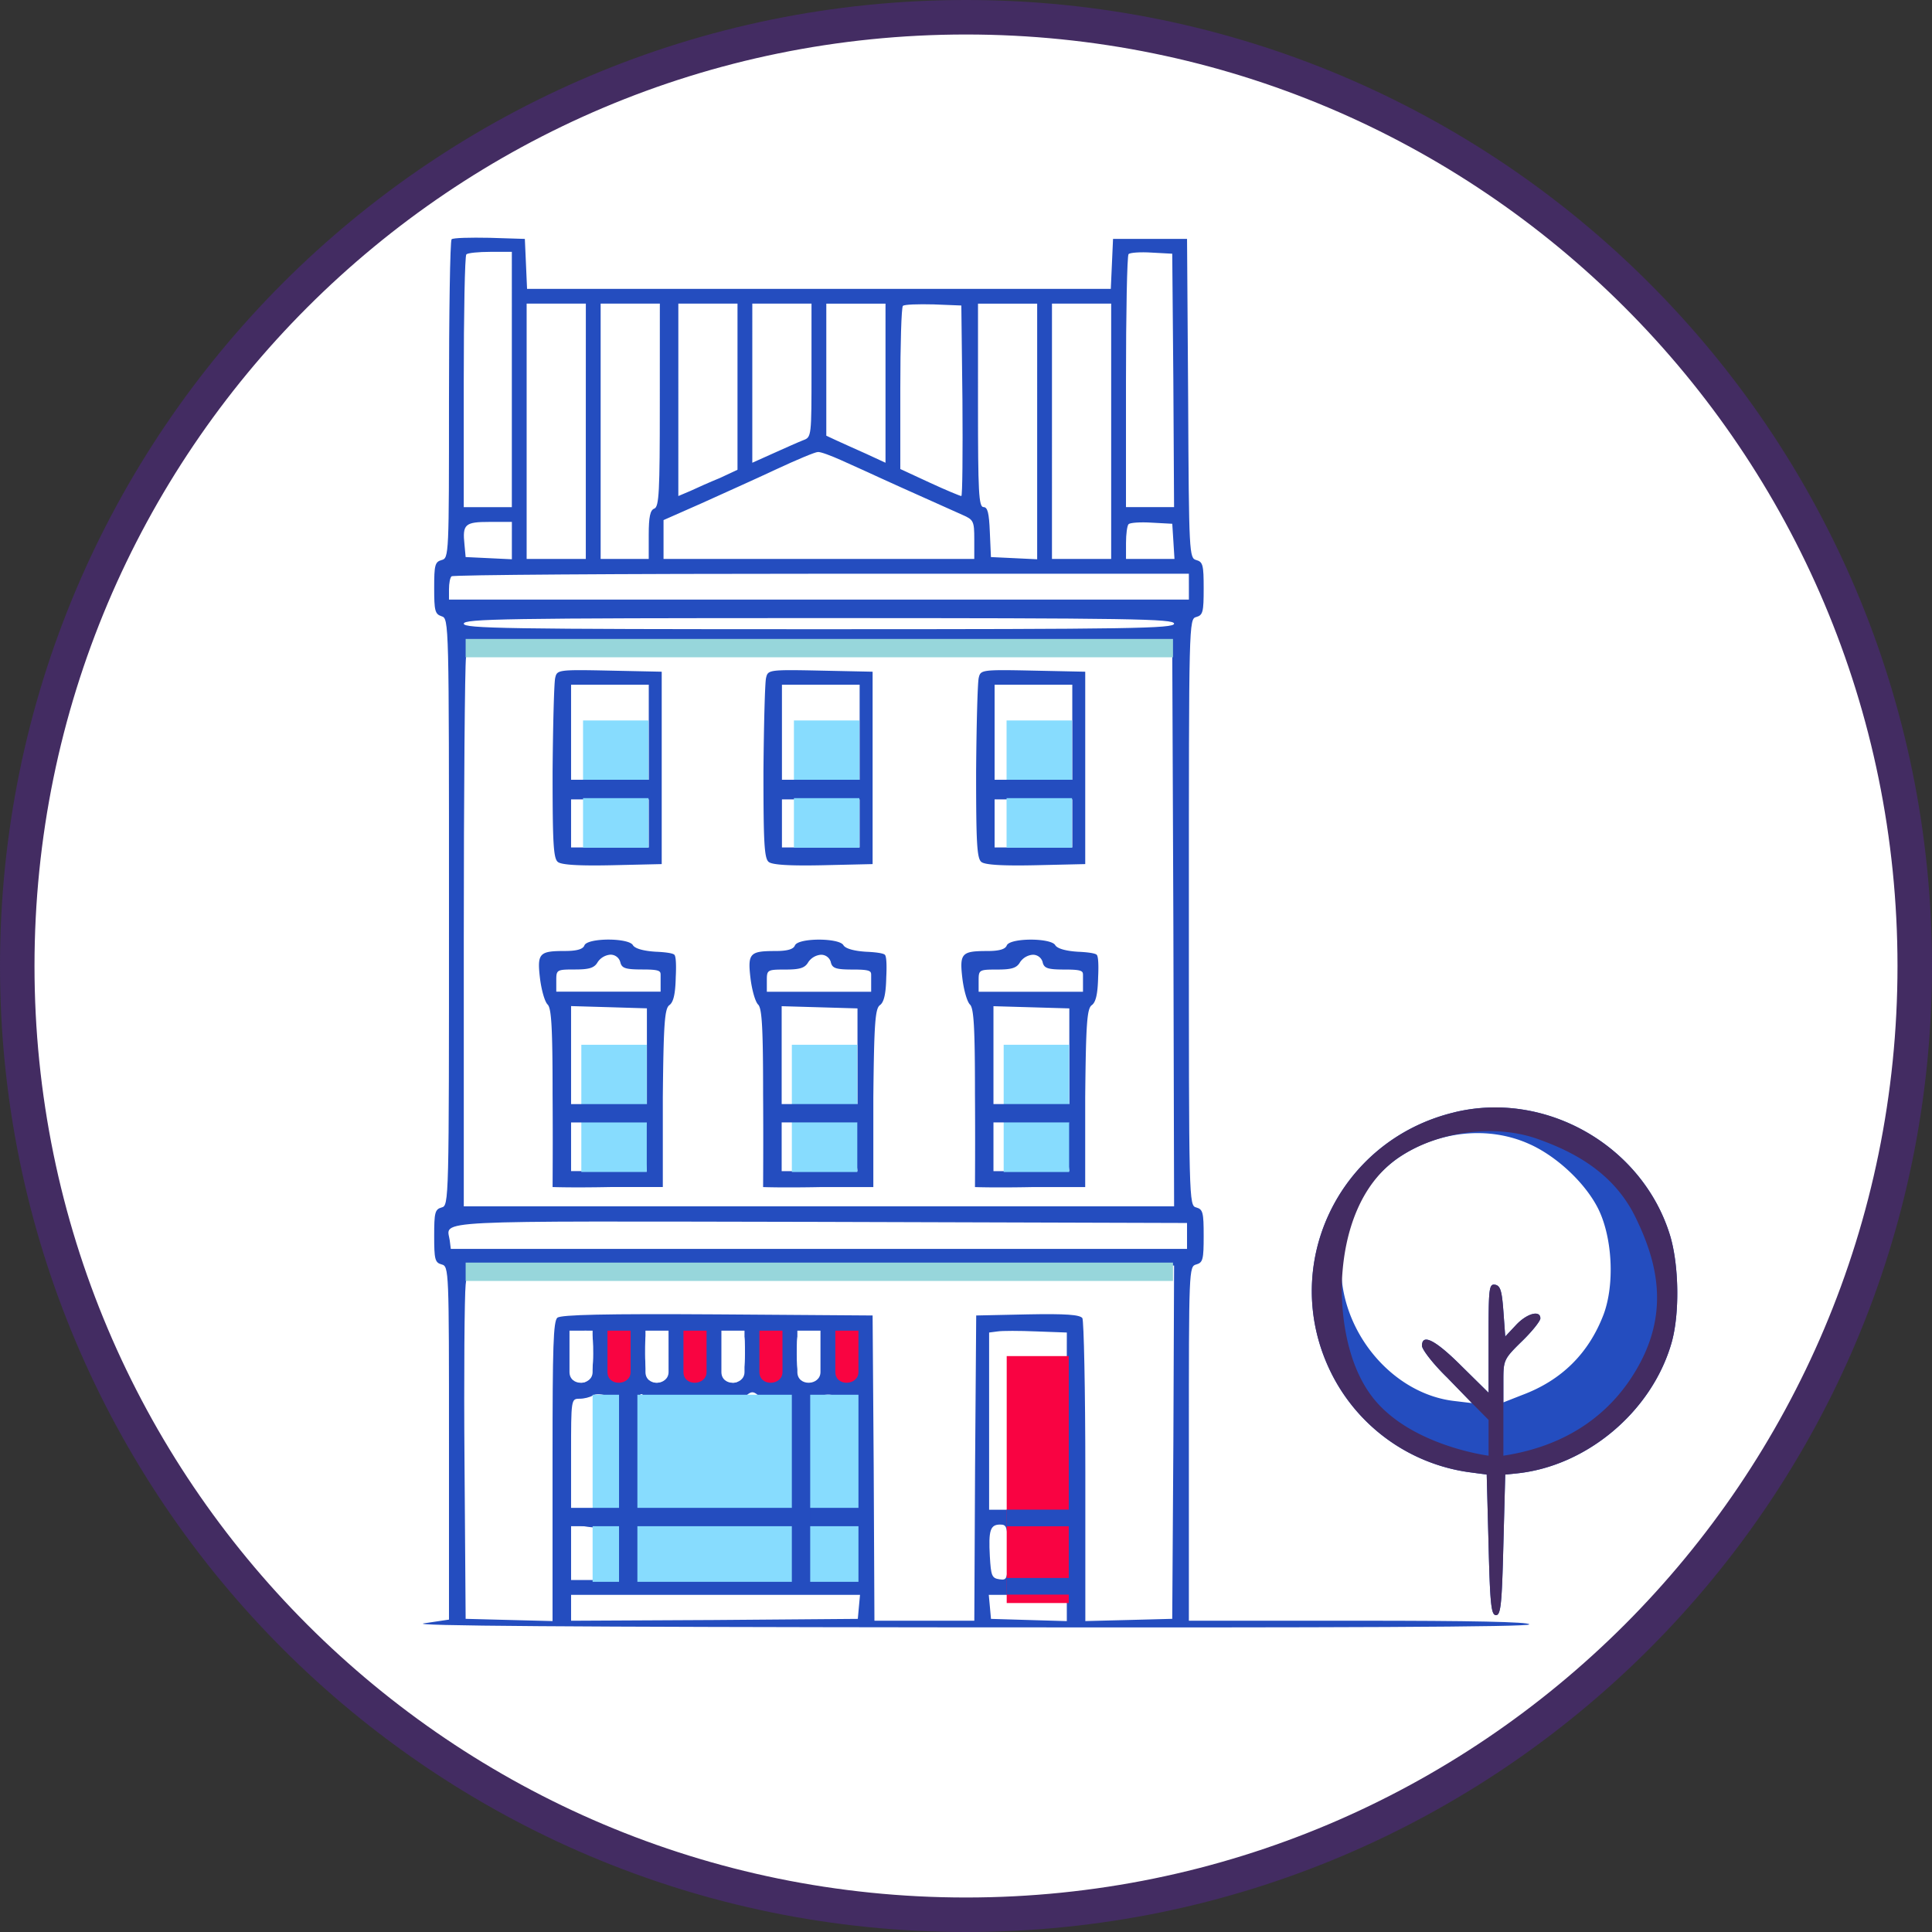
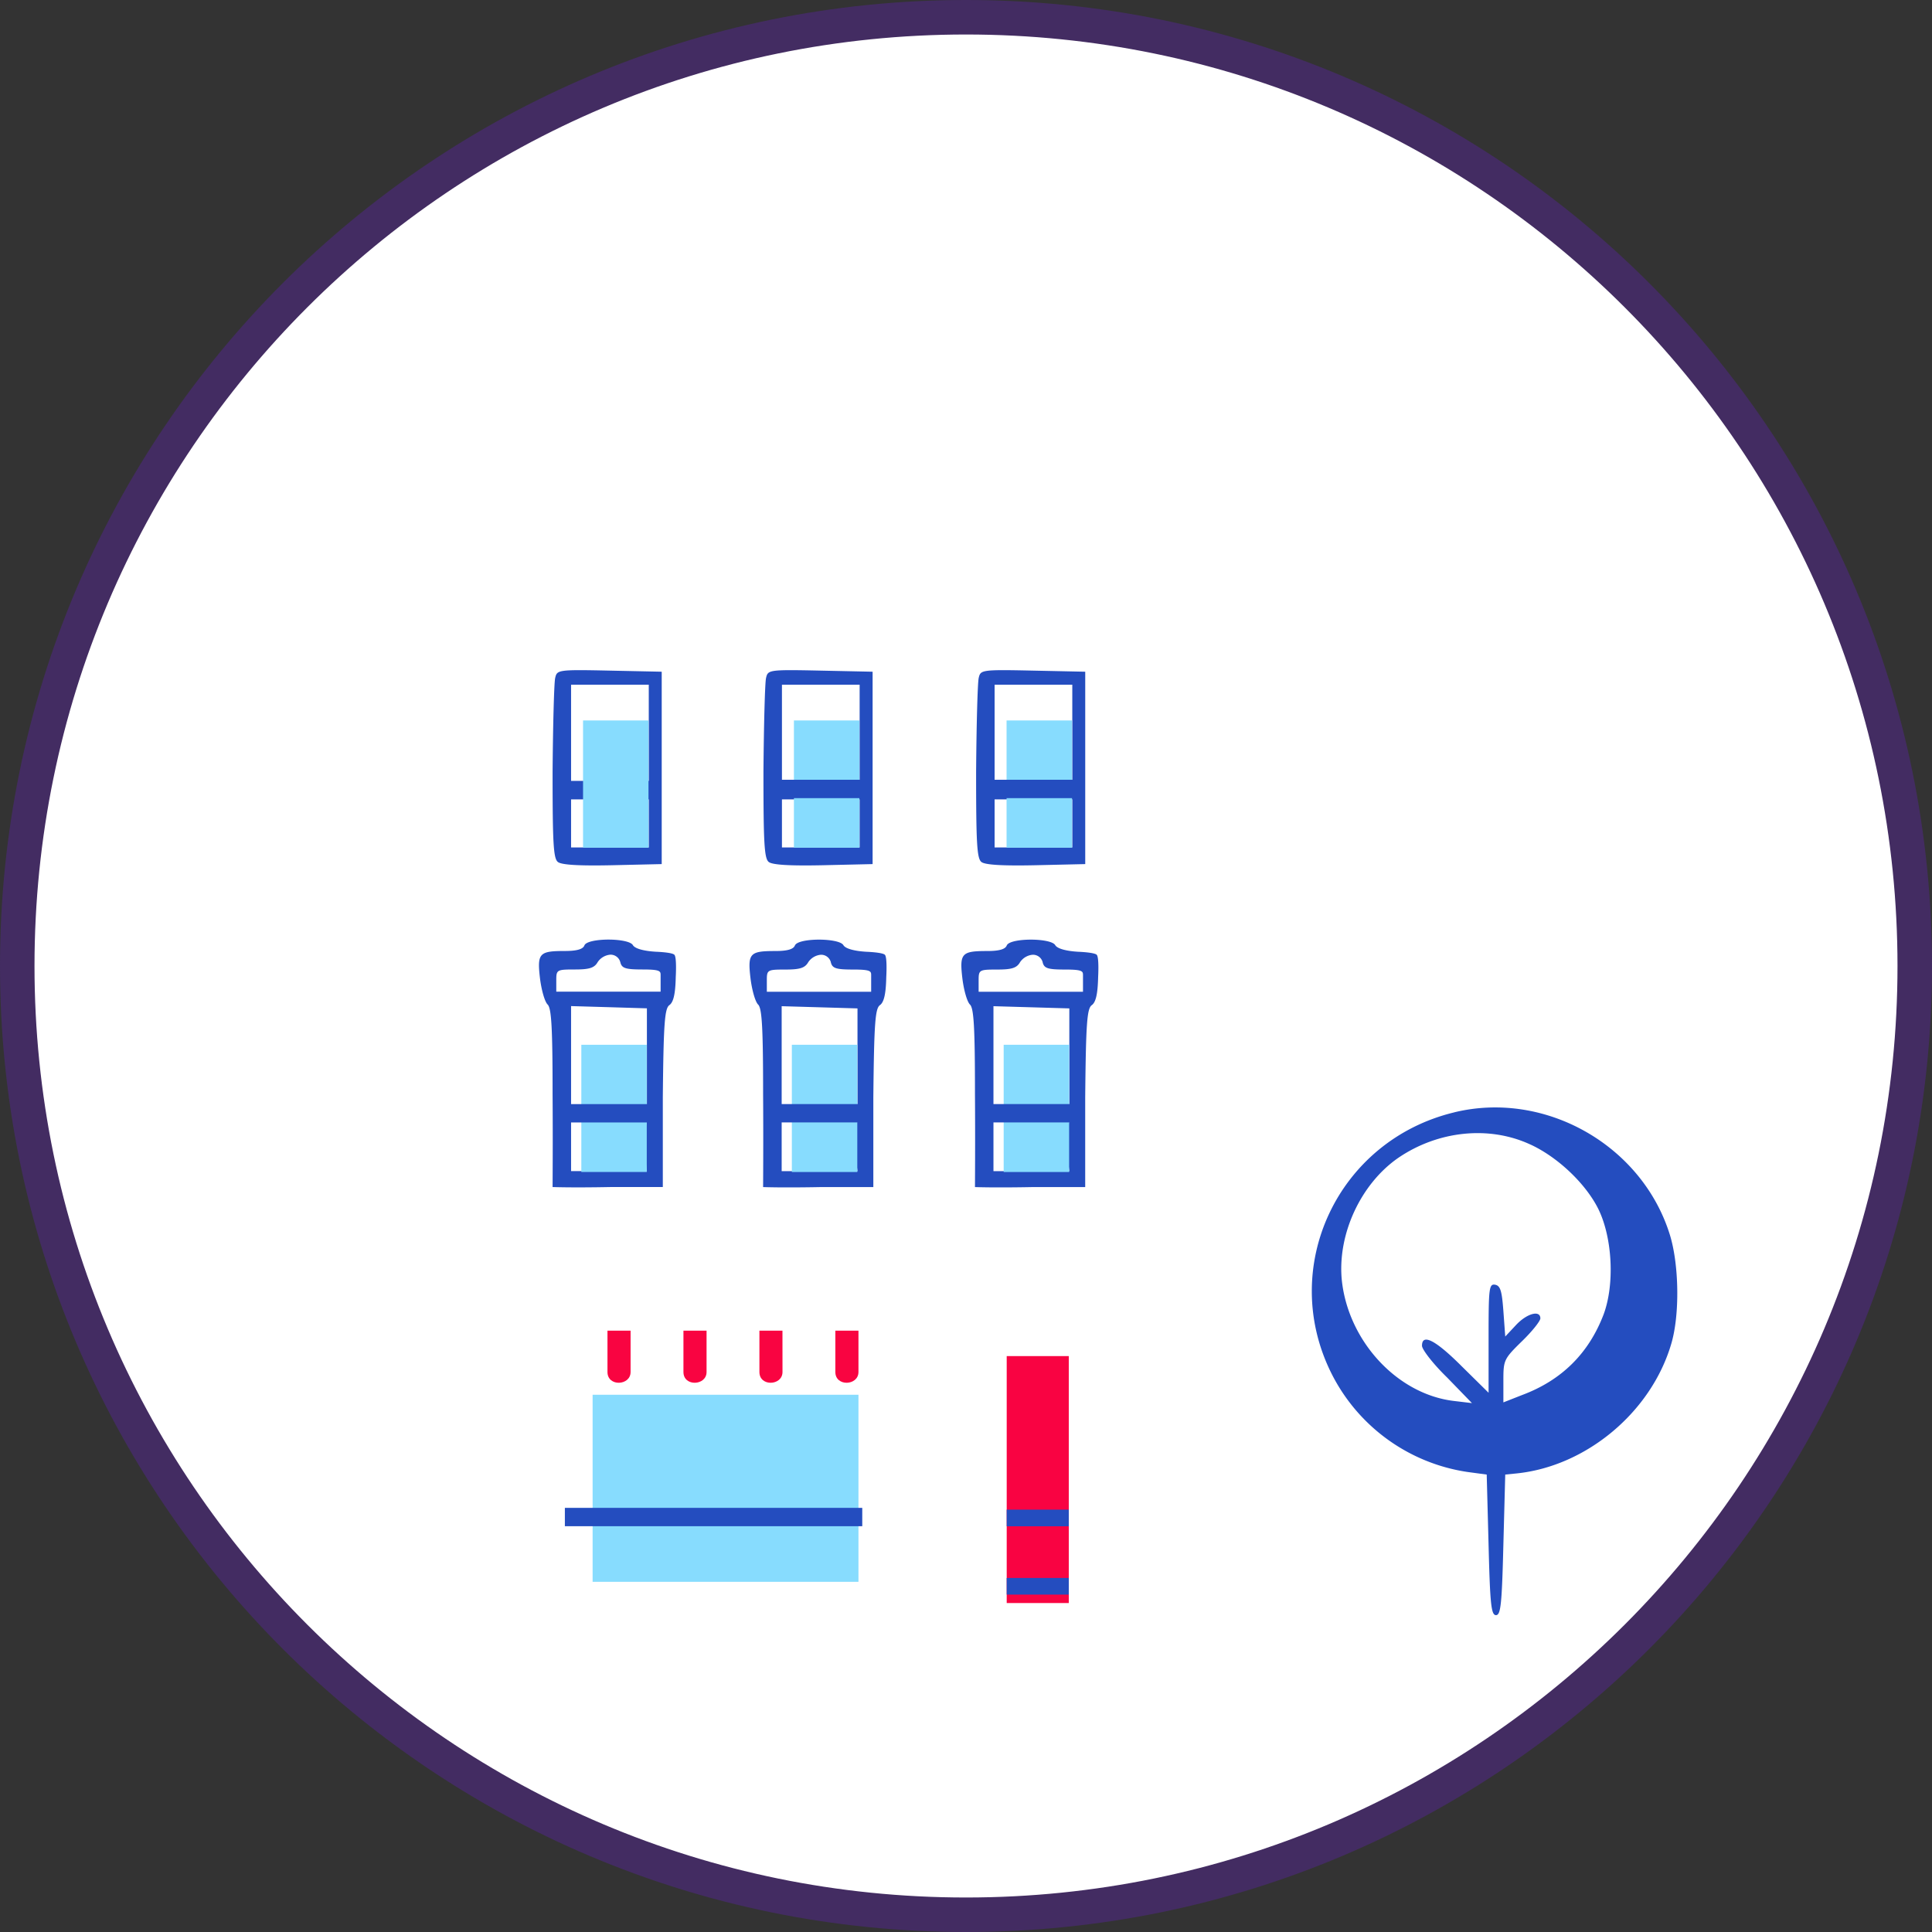
<svg xmlns="http://www.w3.org/2000/svg" width="56" height="56" fill="none" viewBox="0 0 56 56">
  <rect x="0" y="0" width="56" height="56" fill="#333333" stroke="none" />
  <g clip-path="url(#a)">
    <path fill="#fff" stroke="#432c62" d="M28 .5C43.188.5 55.5 12.812 55.5 28S43.188 55.5 28 55.5.5 43.188.5 28 12.812.5 28 .5Z" />
-     <path fill="#244dbf" d="M13.09 6.936c-.044.042-.076 2.144-.076 4.664 0 4.483 0 4.58-.214 4.633-.193.053-.215.15-.215.804 0 .665.022.762.215.826.214.064.214.16.214 8.579 0 8.407 0 8.503-.214 8.557-.193.053-.215.15-.215.826s.022.772.215.825c.214.054.214.15.214 5.18v5.115l-.718.107c-.515.075 4.193.107 15.656.118 10.852.01 16.375-.01 16.375-.086 0-.075-1.716-.107-4.933-.107H34.46v-5.136c0-5.04 0-5.137.215-5.19.193-.054.214-.15.214-.826s-.021-.773-.214-.826c-.215-.054-.215-.15-.215-8.557s0-8.504.215-8.558c.193-.053.214-.15.214-.826s-.021-.771-.214-.825c-.204-.054-.215-.172-.236-4.686l-.032-4.622h-2.145l-.032.718-.033.73H15.277l-.032-.73-.032-.718-1.02-.032c-.568-.011-1.06 0-1.104.043M14.836 11v3.7h-1.394v-3.625c0-1.995.032-3.668.075-3.7.032-.043.354-.075.697-.075h.622zm19.174.021.021 3.678h-1.394v-3.624c0-1.995.032-3.668.075-3.71.043-.043.343-.065.676-.043l.59.032zm-17.03 1.48v3.7h-1.715V8.8h1.716zm2.145-.761c0 2.509-.02 2.949-.16 3.002-.118.043-.161.236-.161.762v.697H17.41V8.8h1.716zm2.252-.526v2.402l-.503.236c-.29.118-.676.29-.858.376l-.354.15V8.8h1.715zm2.145-.482c0 1.909 0 1.94-.236 2.026-.14.054-.525.226-.858.376l-.622.279V8.8h1.716zm2.145.375v2.306l-.558-.258c-.31-.14-.697-.31-.858-.386l-.3-.14V8.802h1.716zm2.23.504c.011 1.523 0 2.767-.032 2.767s-.45-.172-.911-.386l-.858-.397v-2.327c0-1.276.032-2.36.075-2.402s.44-.054.89-.043l.804.032zm2.166.89v3.71l-.664-.032-.676-.032-.032-.73c-.022-.546-.064-.718-.182-.718-.14 0-.161-.44-.161-2.949V8.801h1.715zm2.145 0v3.7h-1.716V8.8h1.716zm-7.807.847c.311.14.837.376 1.159.526.632.29 1.769.793 2.337 1.05.322.14.343.183.343.708v.569h-9.007v-1.126l1.094-.483c.59-.268 1.576-.708 2.166-.986.6-.28 1.136-.504 1.212-.504.075-.011.386.107.697.246m-9.565 2.316v.547l-.665-.032-.675-.032-.033-.354c-.064-.6.011-.665.73-.665h.643zm19.174.022.032.515h-1.405v-.461c0-.258.032-.504.075-.547s.343-.065.676-.043l.59.032zm.45 1.319v.375H13.014v-.3c0-.172.032-.343.075-.375.032-.043 4.858-.075 10.724-.075H34.46zm-.429 1.072c0 .14-1.212.161-10.294.161s-10.295-.021-10.295-.16c0-.14 1.212-.162 10.295-.162s10.294.022 10.294.161m-.021 8.761.021 8.129H13.443v-7.753c0-4.257.032-7.925.064-8.15l.075-.397 10.199.021 10.197.033zm.396 8.987v.375h-21.34l-.031-.247c-.086-.6-.805-.557 10.723-.536l10.648.032zm-.396 5.973-.033 5.125-1.254.033-1.265.032v-4.322c0-2.38-.043-4.386-.086-4.46-.075-.097-.461-.13-1.587-.108l-1.49.032-.033 4.418-.022 4.429h-2.895l-.021-4.429-.032-4.418-4.494-.032c-3.27-.021-4.525.01-4.643.096-.118.108-.14.826-.14 4.054v4.74l-1.254-.032-1.265-.033-.033-4.557c-.02-2.51 0-4.815.033-5.126l.064-.558h20.471zm-16.815-2.553c0 .665-.15.923-.472.805-.128-.054-.171-.215-.171-.74 0-.622.021-.687.246-.719.365-.064.397-.01.397.654M30.922 39v.364h-1.715v4.397h-.537v-5.137l.247-.032c.129-.021.633-.021 1.126 0l.88.032zm-11.581.3c0 .536-.043.697-.172.75-.321.119-.471-.139-.471-.804 0-.632 0-.632.321-.632h.322zm2.252-.054c0 .665-.15.923-.472.805-.129-.054-.171-.215-.171-.751v-.686h.321c.322 0 .322 0 .322.632m2.145.054c0 .718-.097.869-.45.686-.15-.075-.194-.236-.194-.729 0-.643 0-.643.322-.643h.322zm-5.791 2.874v1.587h-1.394v-1.608c0-1.598 0-1.61.246-1.61.13 0 .3-.042.387-.096.075-.053.268-.042.45.022l.31.118zm1.201-1.673c.193-.032.418-.064.493-.064.065.01.3.01.504.01s.44 0 .515-.01c.064 0 .29.032.482.064.215.043.408.022.505-.064.128-.108.193-.108.321 0 .108.086.311.107.59.064l.429-.064v3.324h-4.504v-1.727c0-1.522.022-1.715.161-1.597.097.086.29.107.504.064m5.437.043c.214 0 .225.054.225 1.608v1.609h-1.394v-3.174l.3-.107c.161-.065.365-.075.472-.022.097.043.279.086.397.086m-7.003 3.753h.365v1.501h-1.394v-1.64l.332.075c.183.032.504.064.697.064m11.625.708c0 .772-.011.804-.236.772-.226-.032-.247-.107-.28-.665-.042-.761.012-.922.301-.922.193 0 .215.064.215.815m-6.242.01-.032.73-2.22.032-2.23.021v-1.5h4.515zm1.845.033v.761l-.665-.032-.675-.032-.033-.73-.032-.718h1.405zm.086 1.523-.032.353-4.15.033-4.161.021v-.751h8.375zm6.026.032v.386l-1.093-.032-1.105-.033-.032-.354-.032-.343h2.262z" />
    <path fill="#244dbf" d="M16.092 19.653c-.032.139-.064 1.361-.075 2.723 0 2.016.021 2.499.15 2.606.096.086.6.118 1.576.097l1.437-.033V19.47l-1.512-.032c-1.501-.032-1.523-.021-1.576.215m2.713 1.587v1.394h-2.252v-2.788h2.252zm0 2.627v.697h-2.252V23.17h2.252zM22.204 19.653c-.032.139-.064 1.361-.075 2.723 0 2.016.022 2.499.15 2.606.097.086.6.118 1.577.097l1.437-.033V19.47l-1.512-.032c-1.502-.032-1.523-.021-1.577.215m2.713 1.587v1.394h-2.252v-2.788h2.252zm0 2.627v.697h-2.252V23.17h2.252zM28.368 19.653c-.032.139-.065 1.361-.075 2.723 0 2.016.021 2.499.15 2.606.096.086.6.118 1.576.097l1.437-.033V19.47l-1.512-.032c-1.501-.032-1.523-.021-1.576.215m2.713 1.587v1.394h-2.252v-2.788h2.252zm0 2.627v.697h-2.252V23.17h2.252zM42.15 32.243c-3.378.815-5.105 4.493-3.55 7.581a5.28 5.28 0 0 0 3.936 2.842l.557.075.054 2.037c.043 1.716.075 2.038.215 2.038.139 0 .171-.322.214-2.038l.054-2.037.321-.032c2.027-.204 3.914-1.78 4.493-3.764.247-.837.226-2.284-.042-3.153-.805-2.595-3.614-4.193-6.252-3.55m2.209.932c.793.365 1.608 1.137 1.973 1.877.407.837.472 2.177.15 3.046-.429 1.126-1.212 1.908-2.359 2.337l-.547.215v-.622c0-.6.01-.633.536-1.148.3-.29.536-.59.536-.665 0-.246-.386-.15-.707.194l-.311.332-.054-.74c-.043-.579-.086-.73-.236-.761-.182-.032-.193.096-.193 1.555v1.576l-.783-.772c-.761-.761-1.147-.954-1.147-.59 0 .107.322.526.73.922l.718.74-.537-.064c-1.651-.204-3.066-1.759-3.238-3.528-.118-1.32.557-2.767 1.64-3.517 1.148-.783 2.628-.944 3.829-.386" />
-     <path fill="#432c62" d="M42.15 32.243c-3.378.815-5.105 4.493-3.55 7.581a5.28 5.28 0 0 0 3.936 2.842l.557.075.054 2.037c.043 1.716.075 2.038.215 2.038.139 0 .171-.322.214-2.038l.054-2.037.321-.032c2.027-.204 3.914-1.78 4.493-3.764.247-.837.226-2.284-.042-3.153-.805-2.595-3.614-4.193-6.252-3.55m2.415.77c.945.337 2.18.916 2.84 2.27.574 1.177.997 2.599.135 4.222-.757 1.426-2.073 2.404-3.964 2.69v-2.167c0-.6.01-.633.536-1.148.3-.29.536-.59.536-.665 0-.246-.386-.15-.707.194l-.311.332-.054-.74c-.043-.579-.086-.73-.236-.761-.182-.032-.193.096-.193 1.555v1.576l-.783-.772c-.761-.761-1.147-.954-1.147-.59 0 .107.322.526.73.922l.718.74.482.487v1.037s-2.108-.265-3.24-1.545c-.968-1.095-1.047-2.857-1.007-3.594.075-1.383.547-2.744 1.63-3.494 1.148-.783 2.81-.984 4.035-.549" />
    <path fill="#f90342" d="M29.18 39.307h1.799v7.158H29.18z" />
    <path fill="#244dbf" d="M29.18 44.24h1.799v-.482h-1.8zM29.18 46.22h1.799v-.482h-1.8z" />
-     <path fill="#fff" d="M17.177 38.57h-.67v1.198c0 .432.67.4.67 0zM19.378 38.57h-.669v1.198c0 .432.67.4.67 0zM21.58 38.57h-.67v1.198c0 .432.67.4.67 0zM23.782 38.57h-.67v1.198c0 .432.67.4.67 0z" />
    <path fill="#f90441" d="M18.278 38.57h-.67v1.198c0 .432.67.4.67 0zM20.48 38.57h-.67v1.198c0 .432.67.4.67 0zM22.68 38.57h-.668v1.198c0 .432.669.4.669 0zM24.883 38.57h-.67v1.198c0 .432.67.4.67 0z" />
    <path fill="#244dbf" d="M16.939 27.405c-.043.107-.215.16-.569.16-.74 0-.804.065-.718.794.043.343.14.686.225.761.107.118.14.676.14 2.595.01 1.341 0 2.692 0 2.692s.546.022 1.672 0h1.523v-2.595c.021-2.166.054-2.584.193-2.68.118-.087.172-.333.182-.816 0 0 .034-.572-.041-.643s-.527-.086-.527-.086c-.375-.021-.622-.096-.675-.193-.13-.214-1.32-.214-1.405.01m1.04.482c.043.183.15.215.665.215s.504.056.504.177v.466h-3.024v-.322c0-.31.01-.321.536-.321.418 0 .568-.043.665-.215a.49.49 0 0 1 .364-.214.29.29 0 0 1 .29.214m.772 2.735v1.394l-1.094.032-1.104.032v-2.917l1.104.032 1.094.033zm-.093 2.58.093.744h-2.198v-1.447h1.126l1.072-.057z" />
    <path fill="#87dcfe" d="M16.85 30.283h1.897v3.688H16.85zM17.177 40.427h7.706v5.423h-7.706zM16.9 20.883h1.897v3.688H16.9zM23.012 20.883h1.897v3.688h-1.897zM29.176 20.883h1.897v3.688h-1.897z" />
    <path fill="#244dbf" d="M16.373 32.003h2.518v.532h-2.518zM16.373 43.706h8.62v.532h-8.62z" />
-     <path fill="#244dbf" d="M22.952 45.911V40.22h.532v5.692zM17.943 45.912V40.22h.532v5.692zM16.423 22.602h2.518v.532h-2.518z" />
-     <path fill="#97d6db" d="M13.497 18.52H34v.532H13.497zM13.497 36.597H34v.532H13.497z" />
    <path fill="#244dbf" d="M22.535 22.602h2.518v.532h-2.518zM28.699 22.602h2.518v.532h-2.518zM23.04 27.406c-.042.107-.214.16-.568.16-.74 0-.804.065-.718.794.043.344.14.687.225.762.107.118.14.675.14 2.595.01 1.34 0 2.691 0 2.691s.546.022 1.672 0h1.523v-2.595c.022-2.166.054-2.584.193-2.68.118-.086.172-.333.182-.816 0 0 .034-.572-.041-.643-.075-.07-.527-.086-.527-.086-.375-.021-.622-.096-.675-.193-.13-.214-1.32-.214-1.405.011m1.04.483c.044.182.151.214.666.214s.504.056.504.177v.466h-3.024v-.321c0-.311.01-.322.536-.322.418 0 .568-.043.665-.214a.49.49 0 0 1 .364-.215.29.29 0 0 1 .29.215m.773 2.734v1.394l-1.094.032-1.104.032v-2.916l1.104.032 1.094.032zm-.093 2.58.093.744h-2.198V32.5h1.126l1.072-.057z" />
    <path fill="#87dcfe" d="M22.952 30.283h1.897v3.688h-1.897z" />
    <path fill="#244dbf" d="M22.475 32.002h2.518v.532h-2.518zM29.181 27.406c-.043.107-.214.16-.568.16-.74 0-.804.065-.718.794.042.344.139.687.225.762.107.118.14.675.14 2.595.01 1.34 0 2.691 0 2.691s.546.022 1.672 0h1.523v-2.595c.021-2.166.053-2.584.193-2.68.118-.086.171-.333.182-.816 0 0 .033-.572-.042-.643-.075-.07-.526-.086-.526-.086-.376-.021-.622-.096-.676-.193-.128-.214-1.319-.214-1.405.011m1.04.483c.043.182.15.214.665.214s.505.056.505.177v.466h-3.025v-.321c0-.311.011-.322.537-.322.418 0 .568-.043.664-.214a.49.49 0 0 1 .365-.215.29.29 0 0 1 .29.215m.773 2.734v1.394l-1.094.032-1.105.032v-2.916l1.105.032 1.094.032zm-.093 2.58.093.744h-2.199V32.5h1.126l1.073-.057z" />
    <path fill="#87dcfe" d="M29.092 30.283h1.897v3.688h-1.897z" />
    <path fill="#244dbf" d="M28.616 32.002h2.518v.532h-2.518z" />
  </g>
  <defs>
    <clipPath id="a">
      <path fill="#fff" d="M0 0h56v56H0z" />
    </clipPath>
  </defs>
</svg>